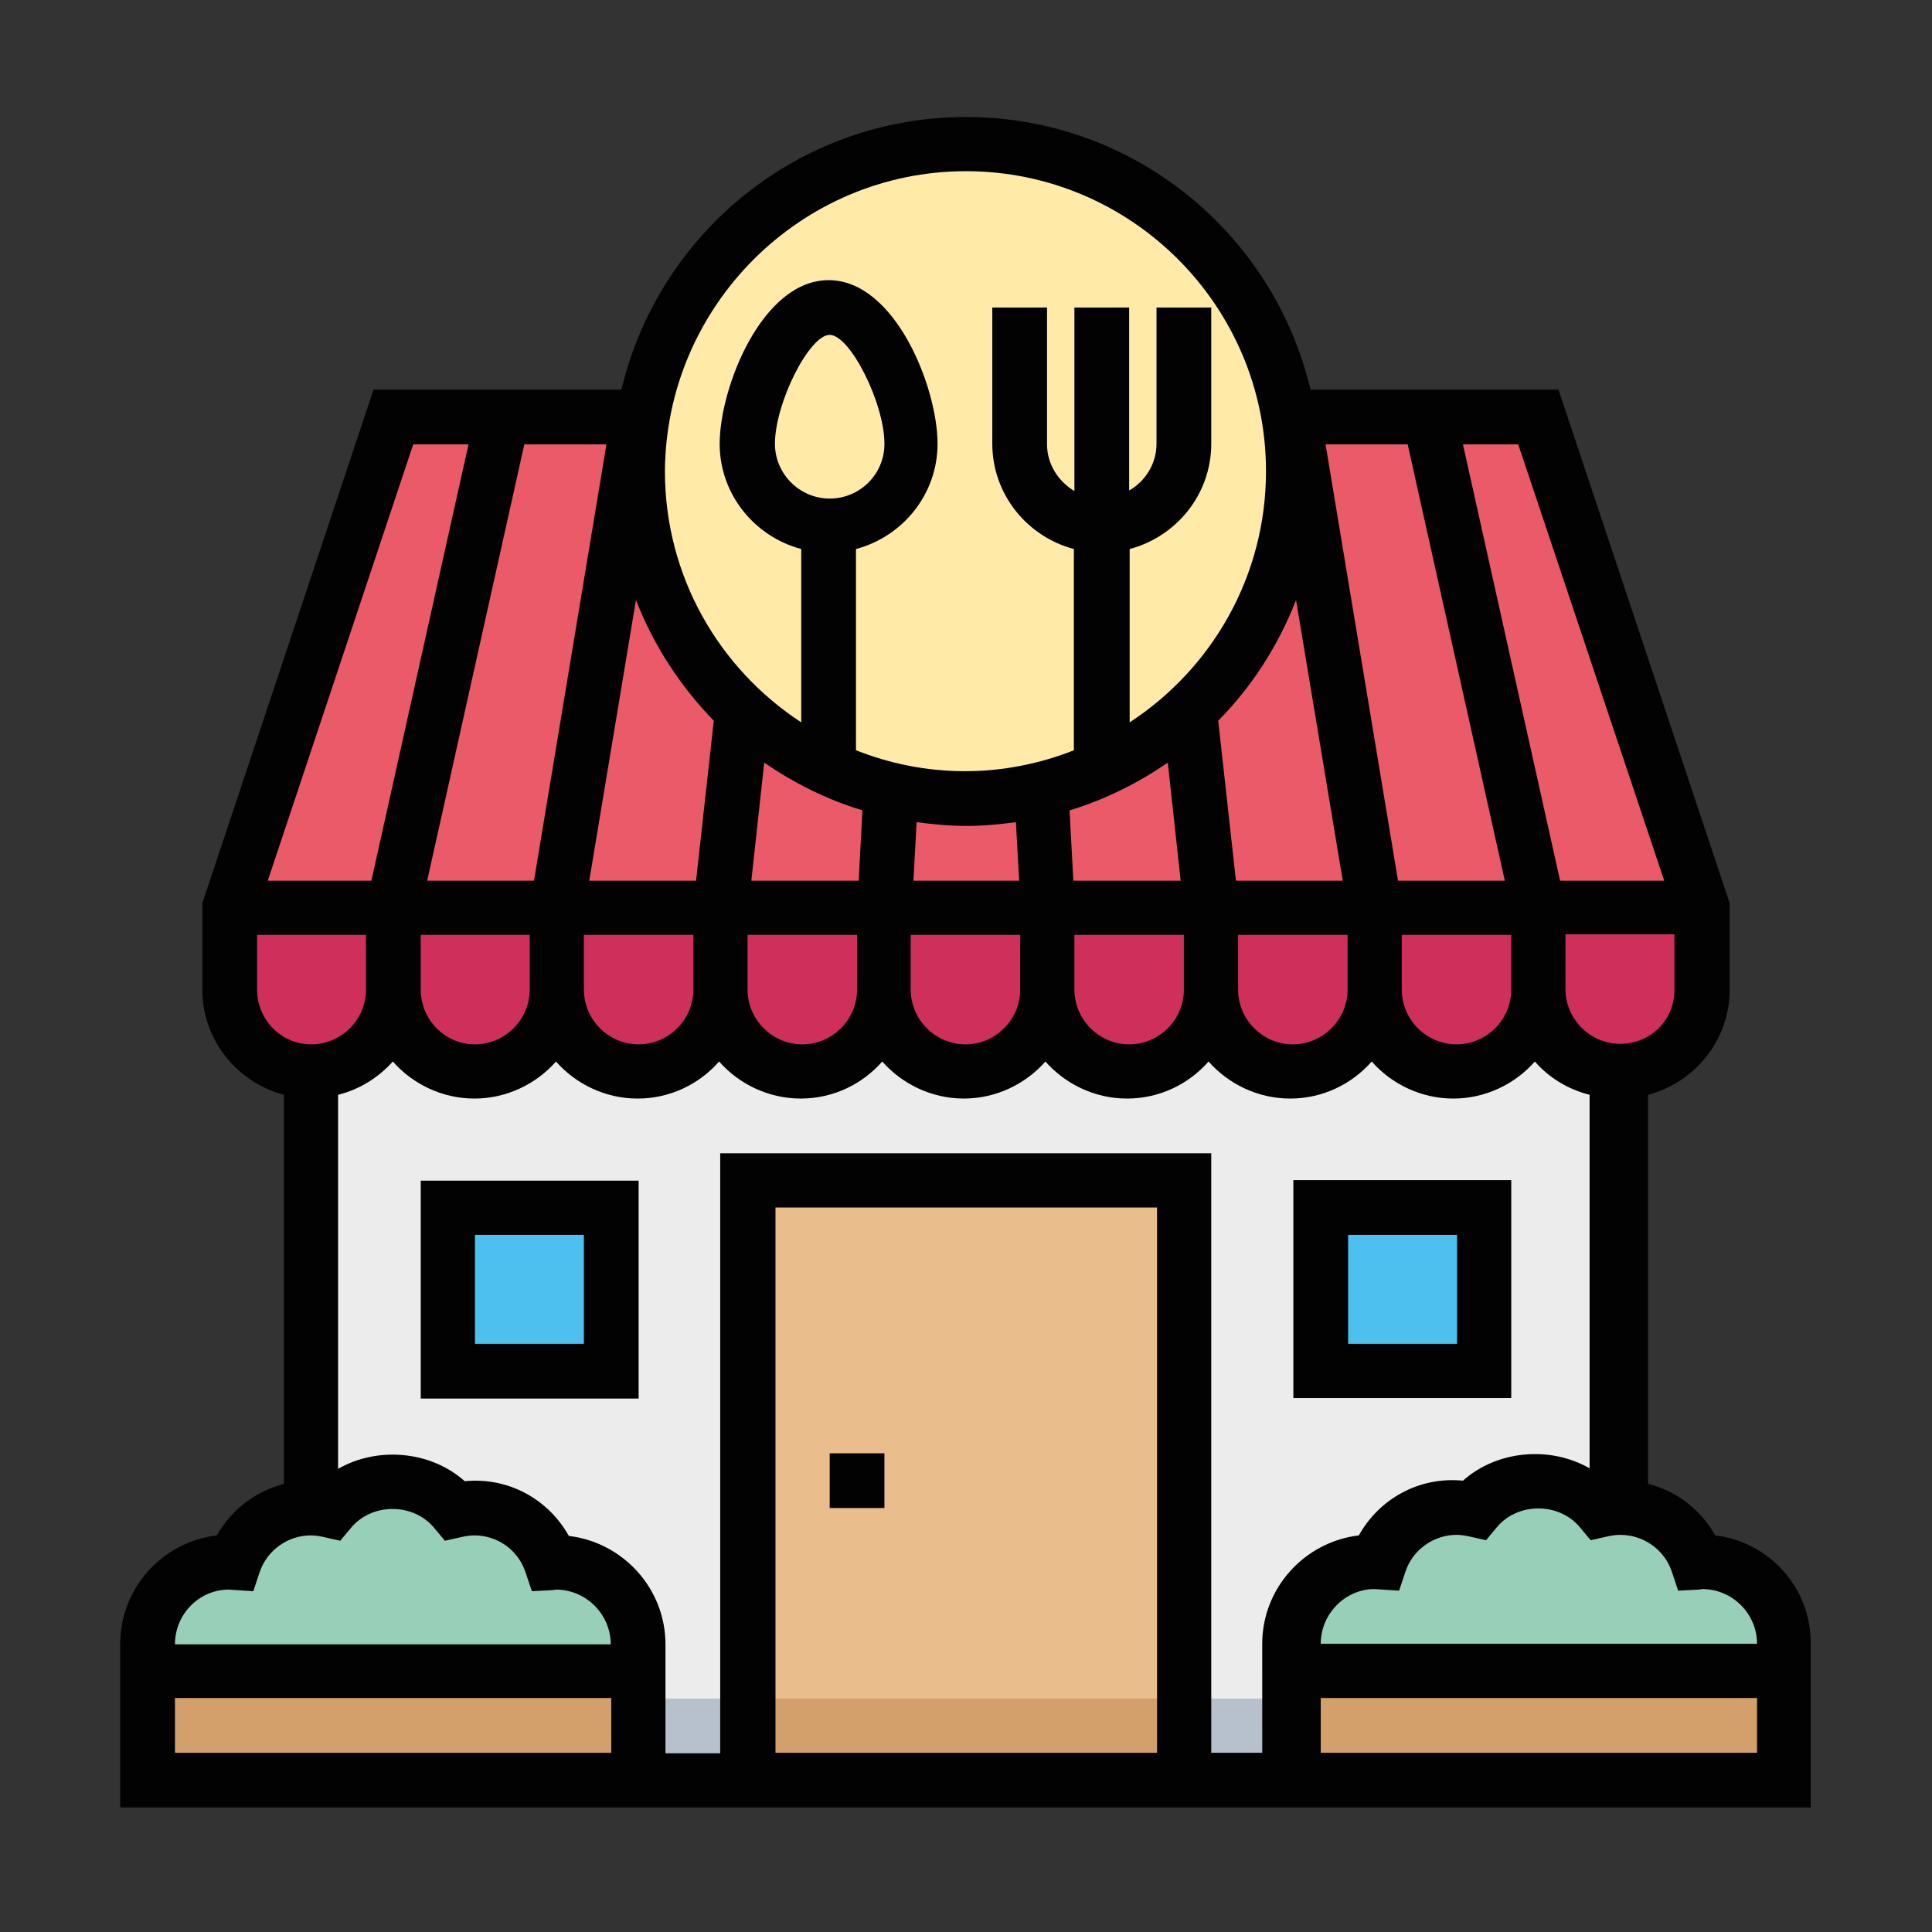
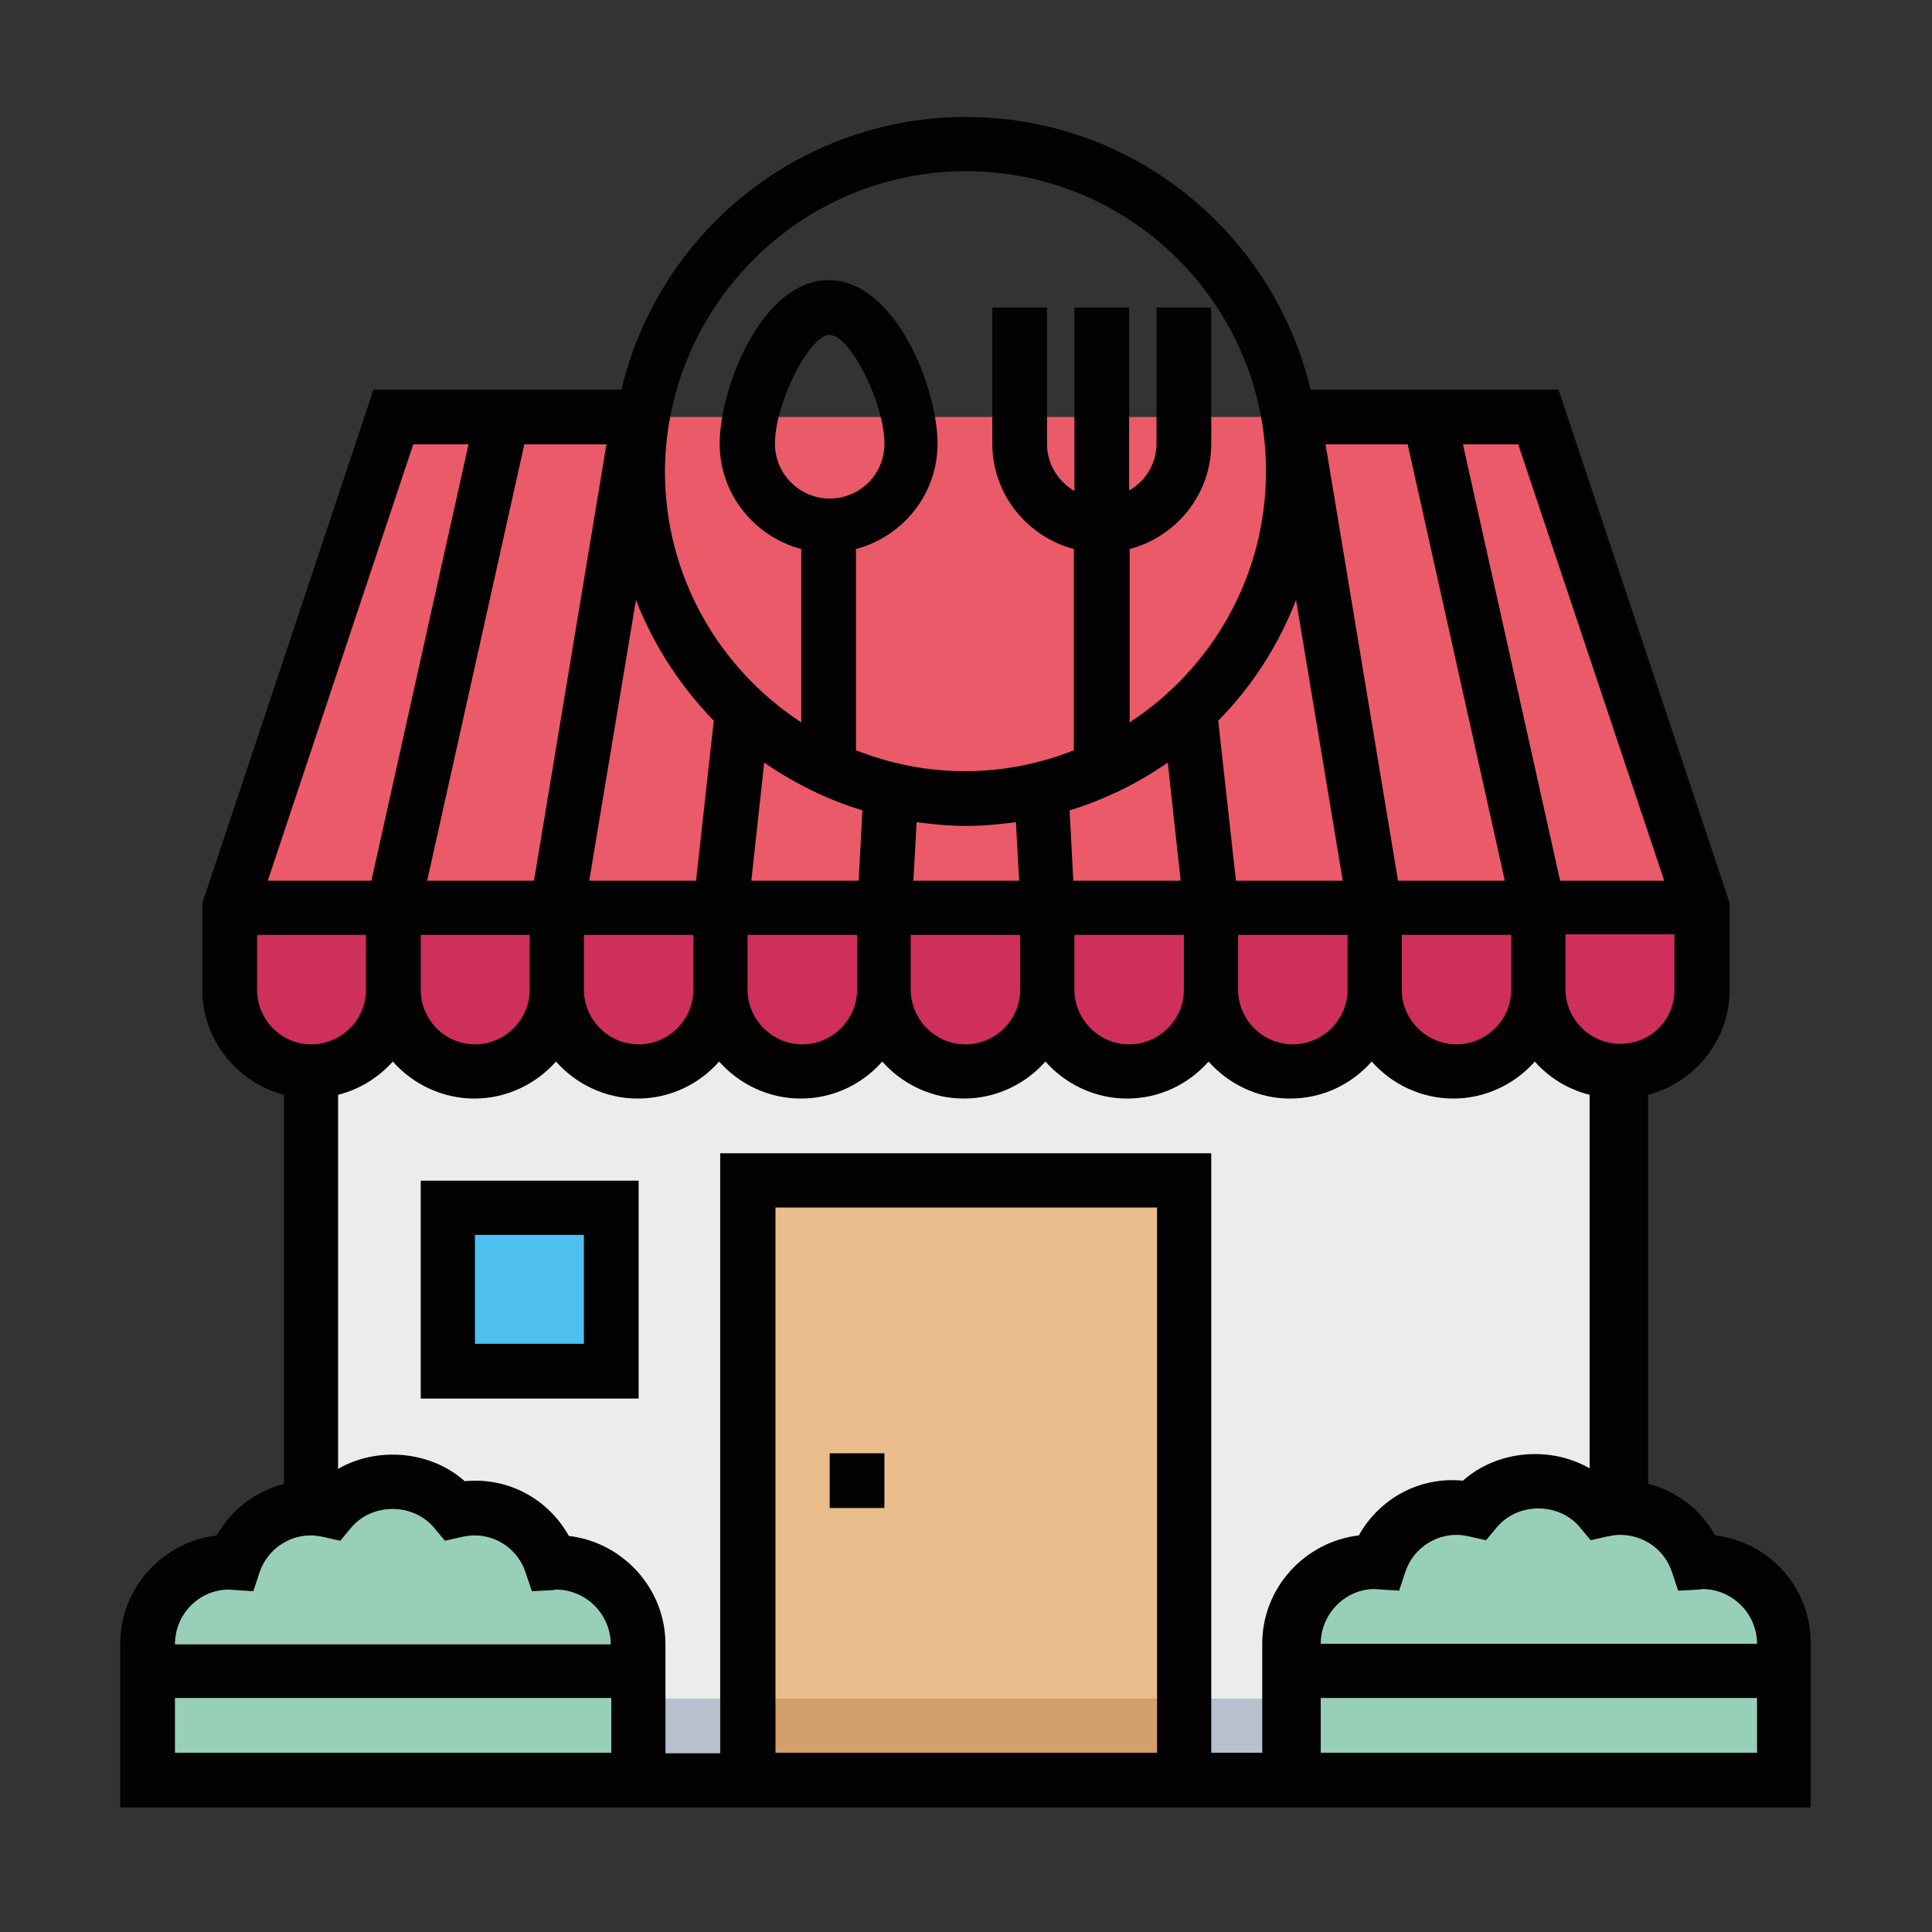
<svg xmlns="http://www.w3.org/2000/svg" version="1.1" id="Livello_1" x="0px" y="0px" viewBox="0 0 36 36" style="enable-background:new 0 0 36 36;" xml:space="preserve">
  <rect x="0" y="0" width="36" height="36" fill="#333333" stroke="none" />
  <style type="text/css">.st0{fill:#ECECEC;}
	.st1{fill:#B7C1CE;}
	.st2{fill:#EB5A69;}
	.st3{fill:#CE2F5B;}
	.st4{fill:#FFEBA7;}
	.st5{fill:#98CFB9;}
	.st6{fill:#D3A06C;}
	.st7{fill:#EABE8C;}
	.st8{fill:#4DC0EF;}
	.st9{fill:#020203;}</style>
  <rect x="5.81" y="18.95" class="st0" width="24.39" height="14.23" />
  <rect x="5.81" y="31.65" class="st1" width="24.39" height="1.52" />
  <path class="st2" d="M28.67,7.77H24.1H11.9H7.33l-3.05,9.15v1.52c0,0.84,0.68,1.52,1.52,1.52s1.52-0.68,1.52-1.52  c0,0.84,0.68,1.52,1.52,1.52s1.52-0.68,1.52-1.52c0,0.84,0.68,1.52,1.52,1.52s1.52-0.68,1.52-1.52c0,0.84,0.68,1.52,1.52,1.52  c0.84,0,1.52-0.68,1.52-1.52c0,0.84,0.68,1.52,1.52,1.52c0.84,0,1.52-0.68,1.52-1.52c0,0.84,0.68,1.52,1.52,1.52  c0.84,0,1.52-0.68,1.52-1.52c0,0.84,0.68,1.52,1.52,1.52c0.84,0,1.52-0.68,1.52-1.52c0,0.84,0.68,1.52,1.52,1.52  s1.52-0.68,1.52-1.52c0,0.84,0.68,1.52,1.52,1.52c0.84,0,1.52-0.68,1.52-1.52v-1.52L28.67,7.77z" />
  <path class="st3" d="M5.81,19.96c0.84,0,1.52-0.68,1.52-1.52c0,0.84,0.68,1.52,1.52,1.52s1.52-0.68,1.52-1.52  c0,0.84,0.68,1.52,1.52,1.52s1.52-0.68,1.52-1.52c0,0.84,0.68,1.52,1.52,1.52c0.84,0,1.52-0.68,1.52-1.52  c0,0.84,0.68,1.52,1.52,1.52c0.84,0,1.52-0.68,1.52-1.52c0,0.84,0.68,1.52,1.52,1.52c0.84,0,1.52-0.68,1.52-1.52  c0,0.84,0.68,1.52,1.52,1.52c0.84,0,1.52-0.68,1.52-1.52c0,0.84,0.68,1.52,1.52,1.52s1.52-0.68,1.52-1.52  c0,0.84,0.68,1.52,1.52,1.52c0.84,0,1.52-0.68,1.52-1.52v-1.52H4.28v1.52C4.28,19.28,4.96,19.96,5.81,19.96z" />
-   <circle class="st4" cx="18" cy="8.78" r="6.1" />
  <g>
    <path class="st5" d="M10.38,29.11c-0.03,0-0.06,0.01-0.09,0.01c-0.21-0.6-0.77-1.03-1.43-1.03c-0.12,0-0.24,0.02-0.36,0.05   c-0.28-0.34-0.7-0.55-1.17-0.55s-0.89,0.22-1.17,0.55c-0.11-0.03-0.23-0.05-0.36-0.05c-0.67,0-1.23,0.43-1.43,1.03   c-0.03,0-0.06-0.01-0.09-0.01c-0.84,0-1.52,0.68-1.52,1.52v2.54h9.15v-2.54C11.9,29.79,11.22,29.11,10.38,29.11z" />
    <path class="st5" d="M31.72,29.11c-0.03,0-0.06,0.01-0.09,0.01c-0.21-0.6-0.77-1.03-1.43-1.03c-0.12,0-0.24,0.02-0.36,0.05   c-0.28-0.34-0.7-0.55-1.17-0.55s-0.89,0.22-1.17,0.55c-0.11-0.03-0.23-0.05-0.36-0.05c-0.67,0-1.23,0.43-1.43,1.03   c-0.03,0-0.06-0.01-0.09-0.01c-0.84,0-1.52,0.68-1.52,1.52v2.54h9.15v-2.54C33.24,29.79,32.56,29.11,31.72,29.11z" />
  </g>
  <g>
-     <rect x="24.1" y="31.14" class="st6" width="9.15" height="2.03" />
-     <rect x="2.76" y="31.14" class="st6" width="9.15" height="2.03" />
-   </g>
+     </g>
  <rect x="13.94" y="21.99" class="st7" width="8.13" height="11.18" />
  <rect x="13.94" y="31.65" class="st6" width="8.13" height="1.52" />
  <g>
    <rect x="8.35" y="22.5" class="st8" width="3.05" height="3.05" />
-     <rect x="24.61" y="22.5" class="st8" width="3.05" height="3.05" />
  </g>
  <path class="st9" d="M31.96,28.61c-0.27-0.48-0.72-0.83-1.25-0.96V20.4c0.87-0.23,1.52-1.02,1.52-1.96v-1.61l-3.19-9.57h-4.62  c-0.69-2.91-3.3-5.08-6.42-5.08s-5.73,2.17-6.42,5.08H6.96l-3.19,9.57v1.61c0,0.94,0.65,1.73,1.52,1.96v7.25  c-0.53,0.14-0.98,0.48-1.25,0.96c-1.01,0.12-1.8,0.98-1.8,2.02v3.05h31.5v-3.05C33.75,29.59,32.97,28.73,31.96,28.61z M31.15,29.28  l0.12,0.36l0.38-0.02c0.03,0,0.06-0.01,0.07-0.01c0.56,0,1.02,0.46,1.02,1.02h-8.13c0-0.56,0.46-1.02,1-1.02l0.46,0.03l0.12-0.36  c0.14-0.41,0.53-0.68,0.95-0.68c0.07,0,0.15,0.01,0.24,0.03l0.31,0.07l0.2-0.24c0.39-0.47,1.16-0.47,1.55,0l0.2,0.24l0.31-0.07  c0.09-0.02,0.17-0.03,0.24-0.03C30.62,28.6,31.01,28.87,31.15,29.28z M30.19,19.45c-0.56,0-1.02-0.46-1.02-1.02v-1.02h2.03v1.02  C31.21,19,30.76,19.45,30.19,19.45z M15.46,9.29c-0.56,0-1.02-0.46-1.02-1.02c0-0.76,0.64-2.03,1.02-2.03  c0.38,0,1.02,1.27,1.02,2.03C16.48,8.84,16.02,9.29,15.46,9.29z M16.07,15.1l-0.07,1.31h-2l0.24-2.2  C14.79,14.59,15.41,14.9,16.07,15.1z M21.76,14.21l0.24,2.2h-2l-0.07-1.31C20.59,14.9,21.21,14.59,21.76,14.21z M26.05,16.41  L24.7,8.28h1.53l1.81,8.13H26.05z M25.02,16.41h-1.99l-0.33-2.98c0.63-0.64,1.12-1.4,1.45-2.25L25.02,16.41z M18.93,15.32l0.06,1.09  h-1.97l0.06-1.09c0.3,0.04,0.61,0.07,0.93,0.07S18.62,15.36,18.93,15.32z M12.97,16.41h-1.99l0.87-5.23  c0.33,0.85,0.83,1.61,1.45,2.25L12.97,16.41z M9.95,16.41H7.96l1.81-8.13h1.53L9.95,16.41z M7.84,17.42h2.03v1.02  c0,0.56-0.46,1.02-1.02,1.02S7.84,19,7.84,18.44V17.42z M10.89,17.42h2.03v1.02c0,0.56-0.46,1.02-1.02,1.02  c-0.56,0-1.02-0.46-1.02-1.02V17.42z M13.94,17.42h2.03v1.02c0,0.56-0.46,1.02-1.02,1.02c-0.56,0-1.02-0.46-1.02-1.02V17.42z   M16.98,17.42h2.03v1.02c0,0.56-0.46,1.02-1.02,1.02s-1.02-0.46-1.02-1.02V17.42z M20.03,17.42h2.03v1.02  c0,0.56-0.46,1.02-1.02,1.02c-0.56,0-1.02-0.46-1.02-1.02V17.42z M23.08,17.42h2.03v1.02c0,0.56-0.46,1.02-1.02,1.02  c-0.56,0-1.02-0.46-1.02-1.02V17.42z M26.13,17.42h2.03v1.02c0,0.56-0.46,1.02-1.02,1.02s-1.02-0.46-1.02-1.02V17.42z M31.01,16.41  h-1.94l-1.81-8.13h1.03L31.01,16.41z M18,3.19c3.08,0,5.59,2.51,5.59,5.59c0,1.96-1.01,3.68-2.54,4.68v-3.23  c0.87-0.23,1.52-1.02,1.52-1.96V5.73h-1.02v2.54c0,0.37-0.21,0.7-0.51,0.87V5.73h-1.02v3.42c-0.3-0.18-0.51-0.5-0.51-0.87V5.73  h-1.02v2.54c0,0.94,0.65,1.73,1.52,1.96v3.75c-0.63,0.25-1.32,0.39-2.03,0.39s-1.4-0.14-2.03-0.39v-3.75  c0.87-0.23,1.52-1.02,1.52-1.96c0-1.05-0.79-3.05-2.03-3.05s-2.03,2-2.03,3.05c0,0.94,0.65,1.73,1.52,1.96v3.23  c-1.53-1-2.54-2.72-2.54-4.68C12.41,5.7,14.92,3.19,18,3.19z M7.7,8.28h1.03l-1.81,8.13H4.99L7.7,8.28z M4.79,18.44v-1.02h2.03v1.02  c0,0.56-0.46,1.02-1.02,1.02S4.79,19,4.79,18.44z M4.26,29.62l0.46,0.03l0.12-0.36c0.14-0.41,0.53-0.68,0.95-0.68  c0.07,0,0.15,0.01,0.24,0.03l0.31,0.07l0.2-0.24c0.39-0.47,1.16-0.47,1.55,0l0.2,0.24l0.31-0.07c0.09-0.02,0.17-0.03,0.24-0.03  c0.43,0,0.81,0.27,0.95,0.68l0.12,0.36l0.38-0.02c0.03,0,0.06-0.01,0.07-0.01c0.56,0,1.02,0.46,1.02,1.02H3.26  C3.26,30.07,3.72,29.62,4.26,29.62z M3.26,32.66v-1.02h8.13v1.02H3.26z M21.56,32.66h-7.11V22.5h7.11V32.66z M23.59,32.66h-1.02  V21.49h-9.15v11.18h-1.02v-2.03c0-1.04-0.79-1.9-1.8-2.02c-0.38-0.68-1.12-1.1-1.94-1.02c-0.64-0.57-1.63-0.65-2.36-0.23V20.4  c0.4-0.1,0.75-0.32,1.02-0.62c0.37,0.42,0.92,0.69,1.52,0.69s1.15-0.27,1.52-0.69c0.37,0.42,0.92,0.69,1.52,0.69  c0.61,0,1.15-0.27,1.52-0.69c0.37,0.42,0.92,0.69,1.52,0.69c0.61,0,1.15-0.27,1.52-0.69c0.37,0.42,0.92,0.69,1.52,0.69  s1.15-0.27,1.52-0.69c0.37,0.42,0.92,0.69,1.52,0.69c0.61,0,1.15-0.27,1.52-0.69c0.37,0.42,0.92,0.69,1.52,0.69  c0.61,0,1.15-0.27,1.52-0.69c0.37,0.42,0.92,0.69,1.52,0.69s1.15-0.27,1.52-0.69c0.26,0.3,0.62,0.52,1.02,0.62v6.96  c-0.73-0.42-1.72-0.34-2.36,0.23c-0.82-0.08-1.56,0.34-1.94,1.02c-1.01,0.12-1.8,0.98-1.8,2.02V32.66z M24.61,32.66v-1.02h8.13v1.02  H24.61z" />
  <rect x="15.46" y="27.08" class="st9" width="1.02" height="1.02" />
  <path class="st9" d="M7.84,26.06h4.06v-4.06H7.84V26.06z M8.85,23.01h2.03v2.03H8.85V23.01z" />
-   <path class="st9" d="M28.16,21.99H24.1v4.06h4.06V21.99z M27.15,25.04h-2.03v-2.03h2.03V25.04z" />
</svg>